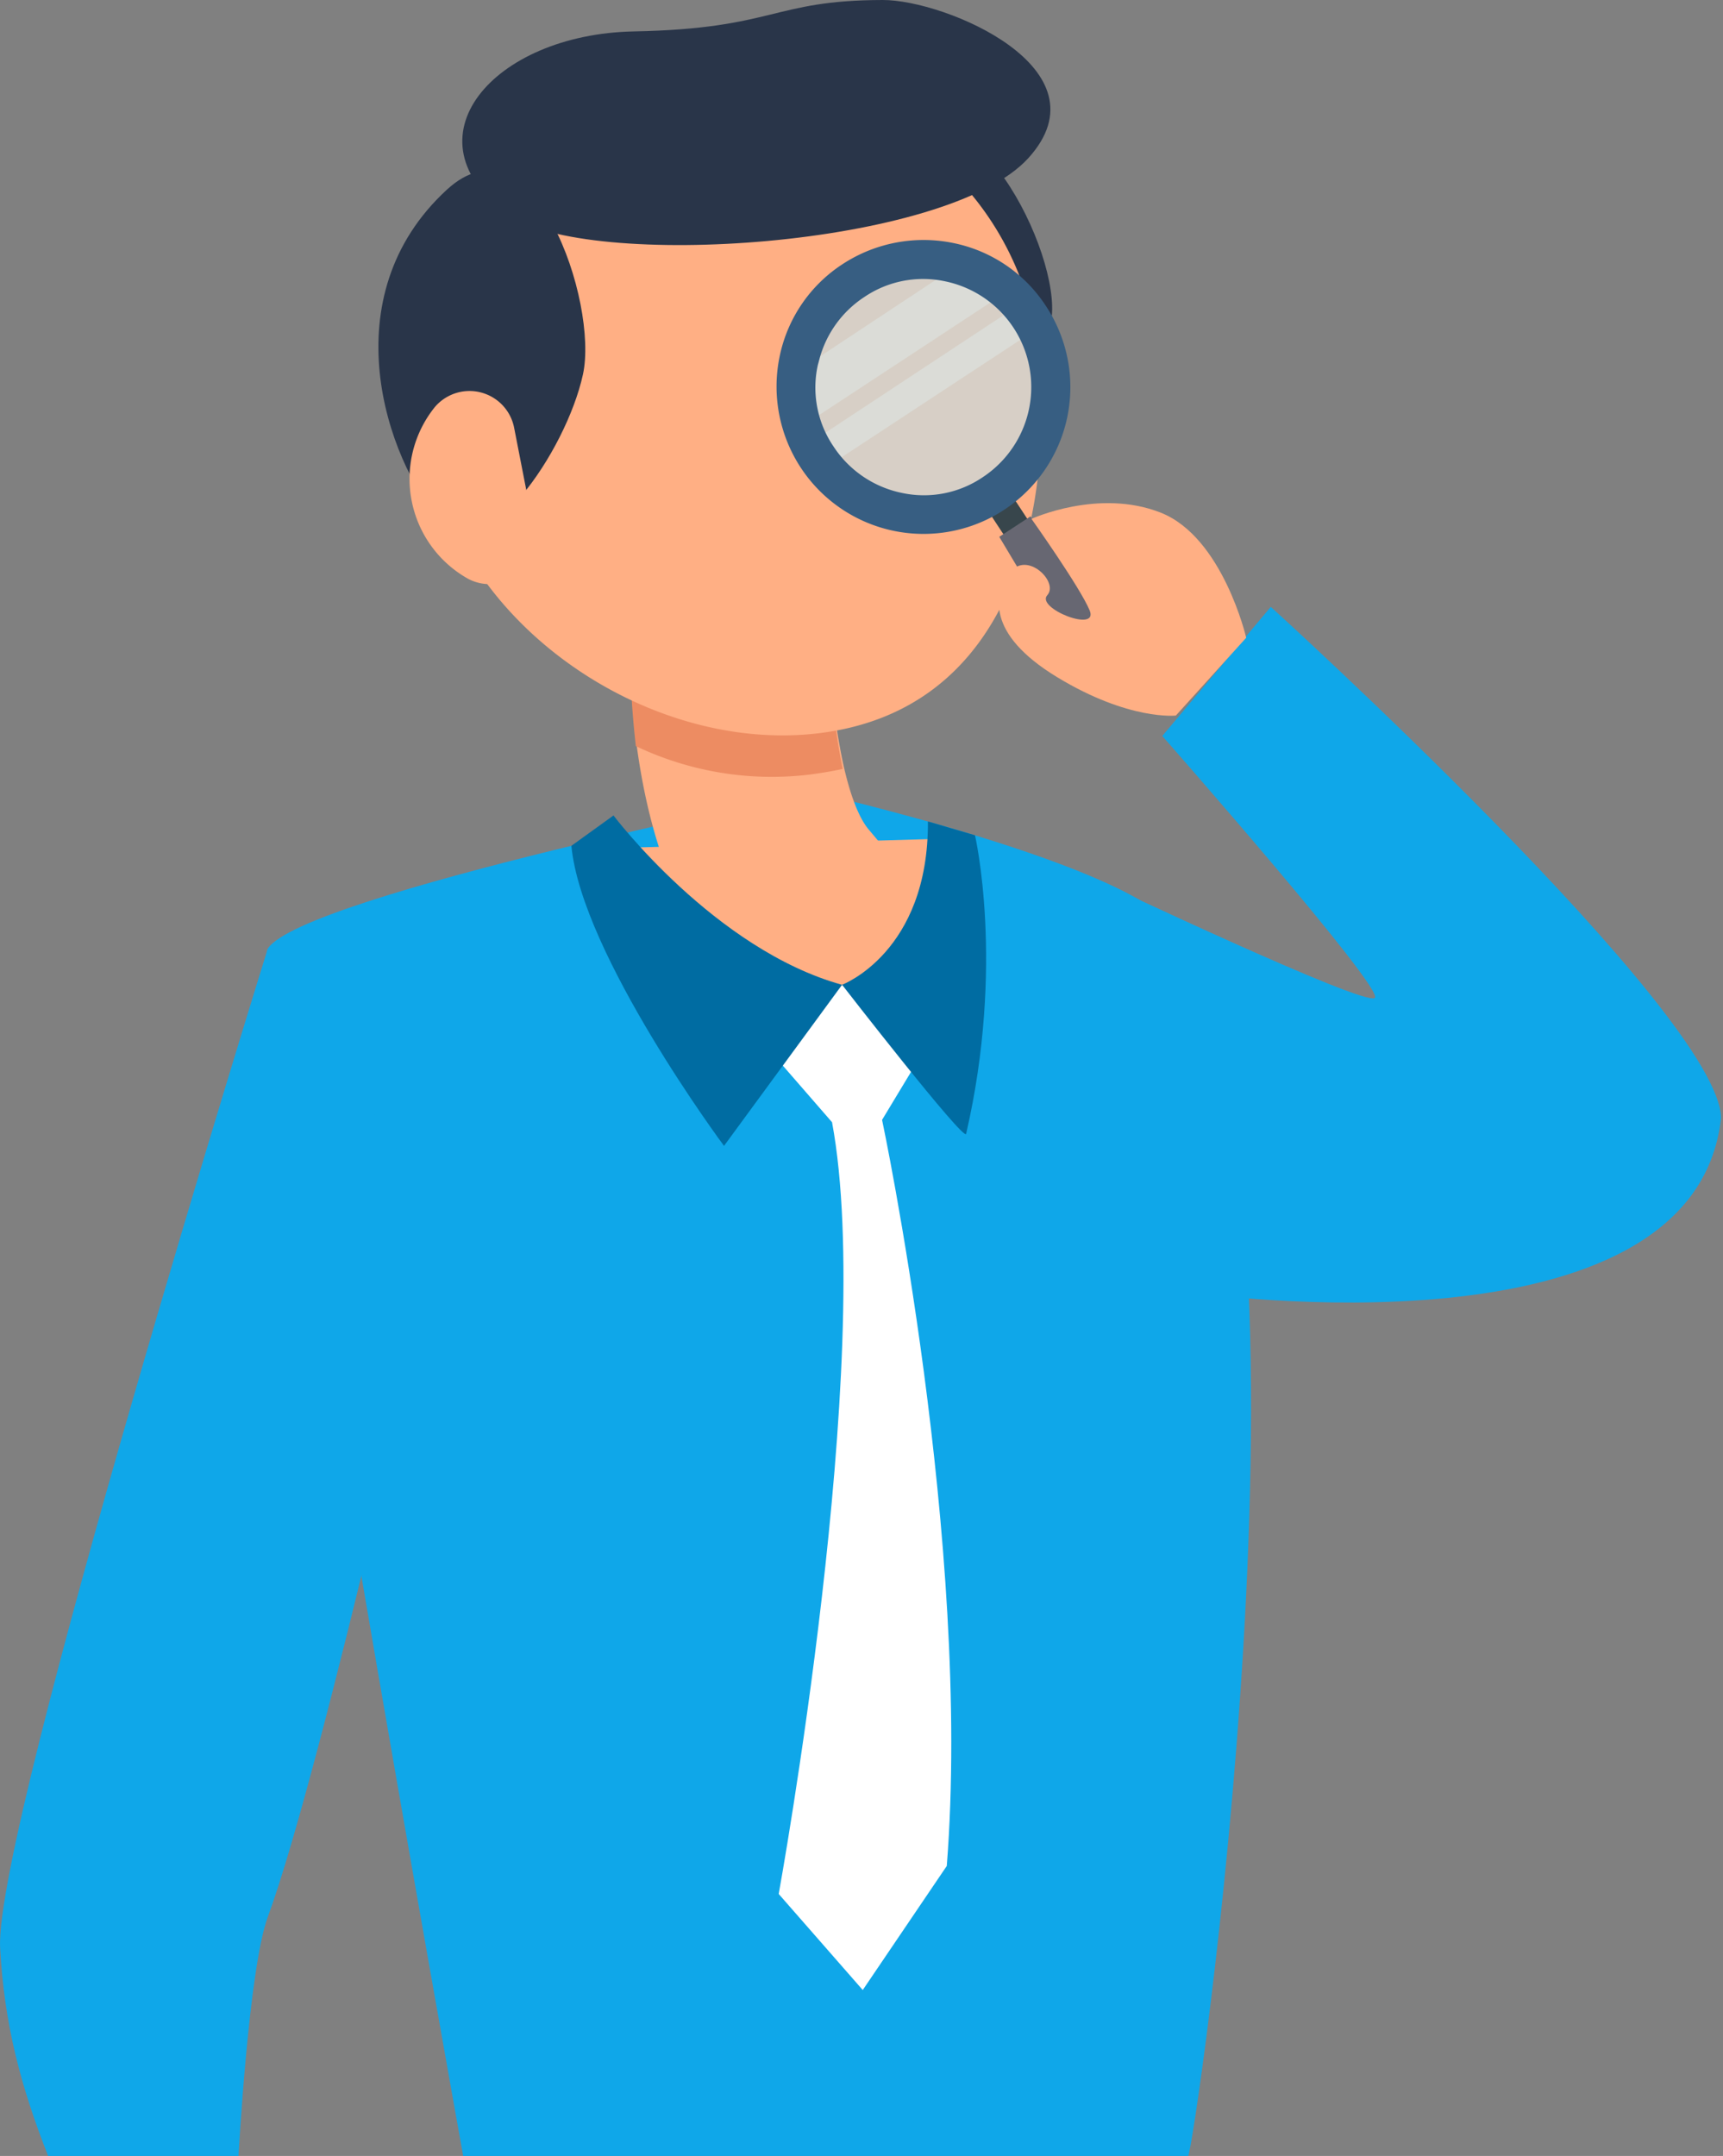
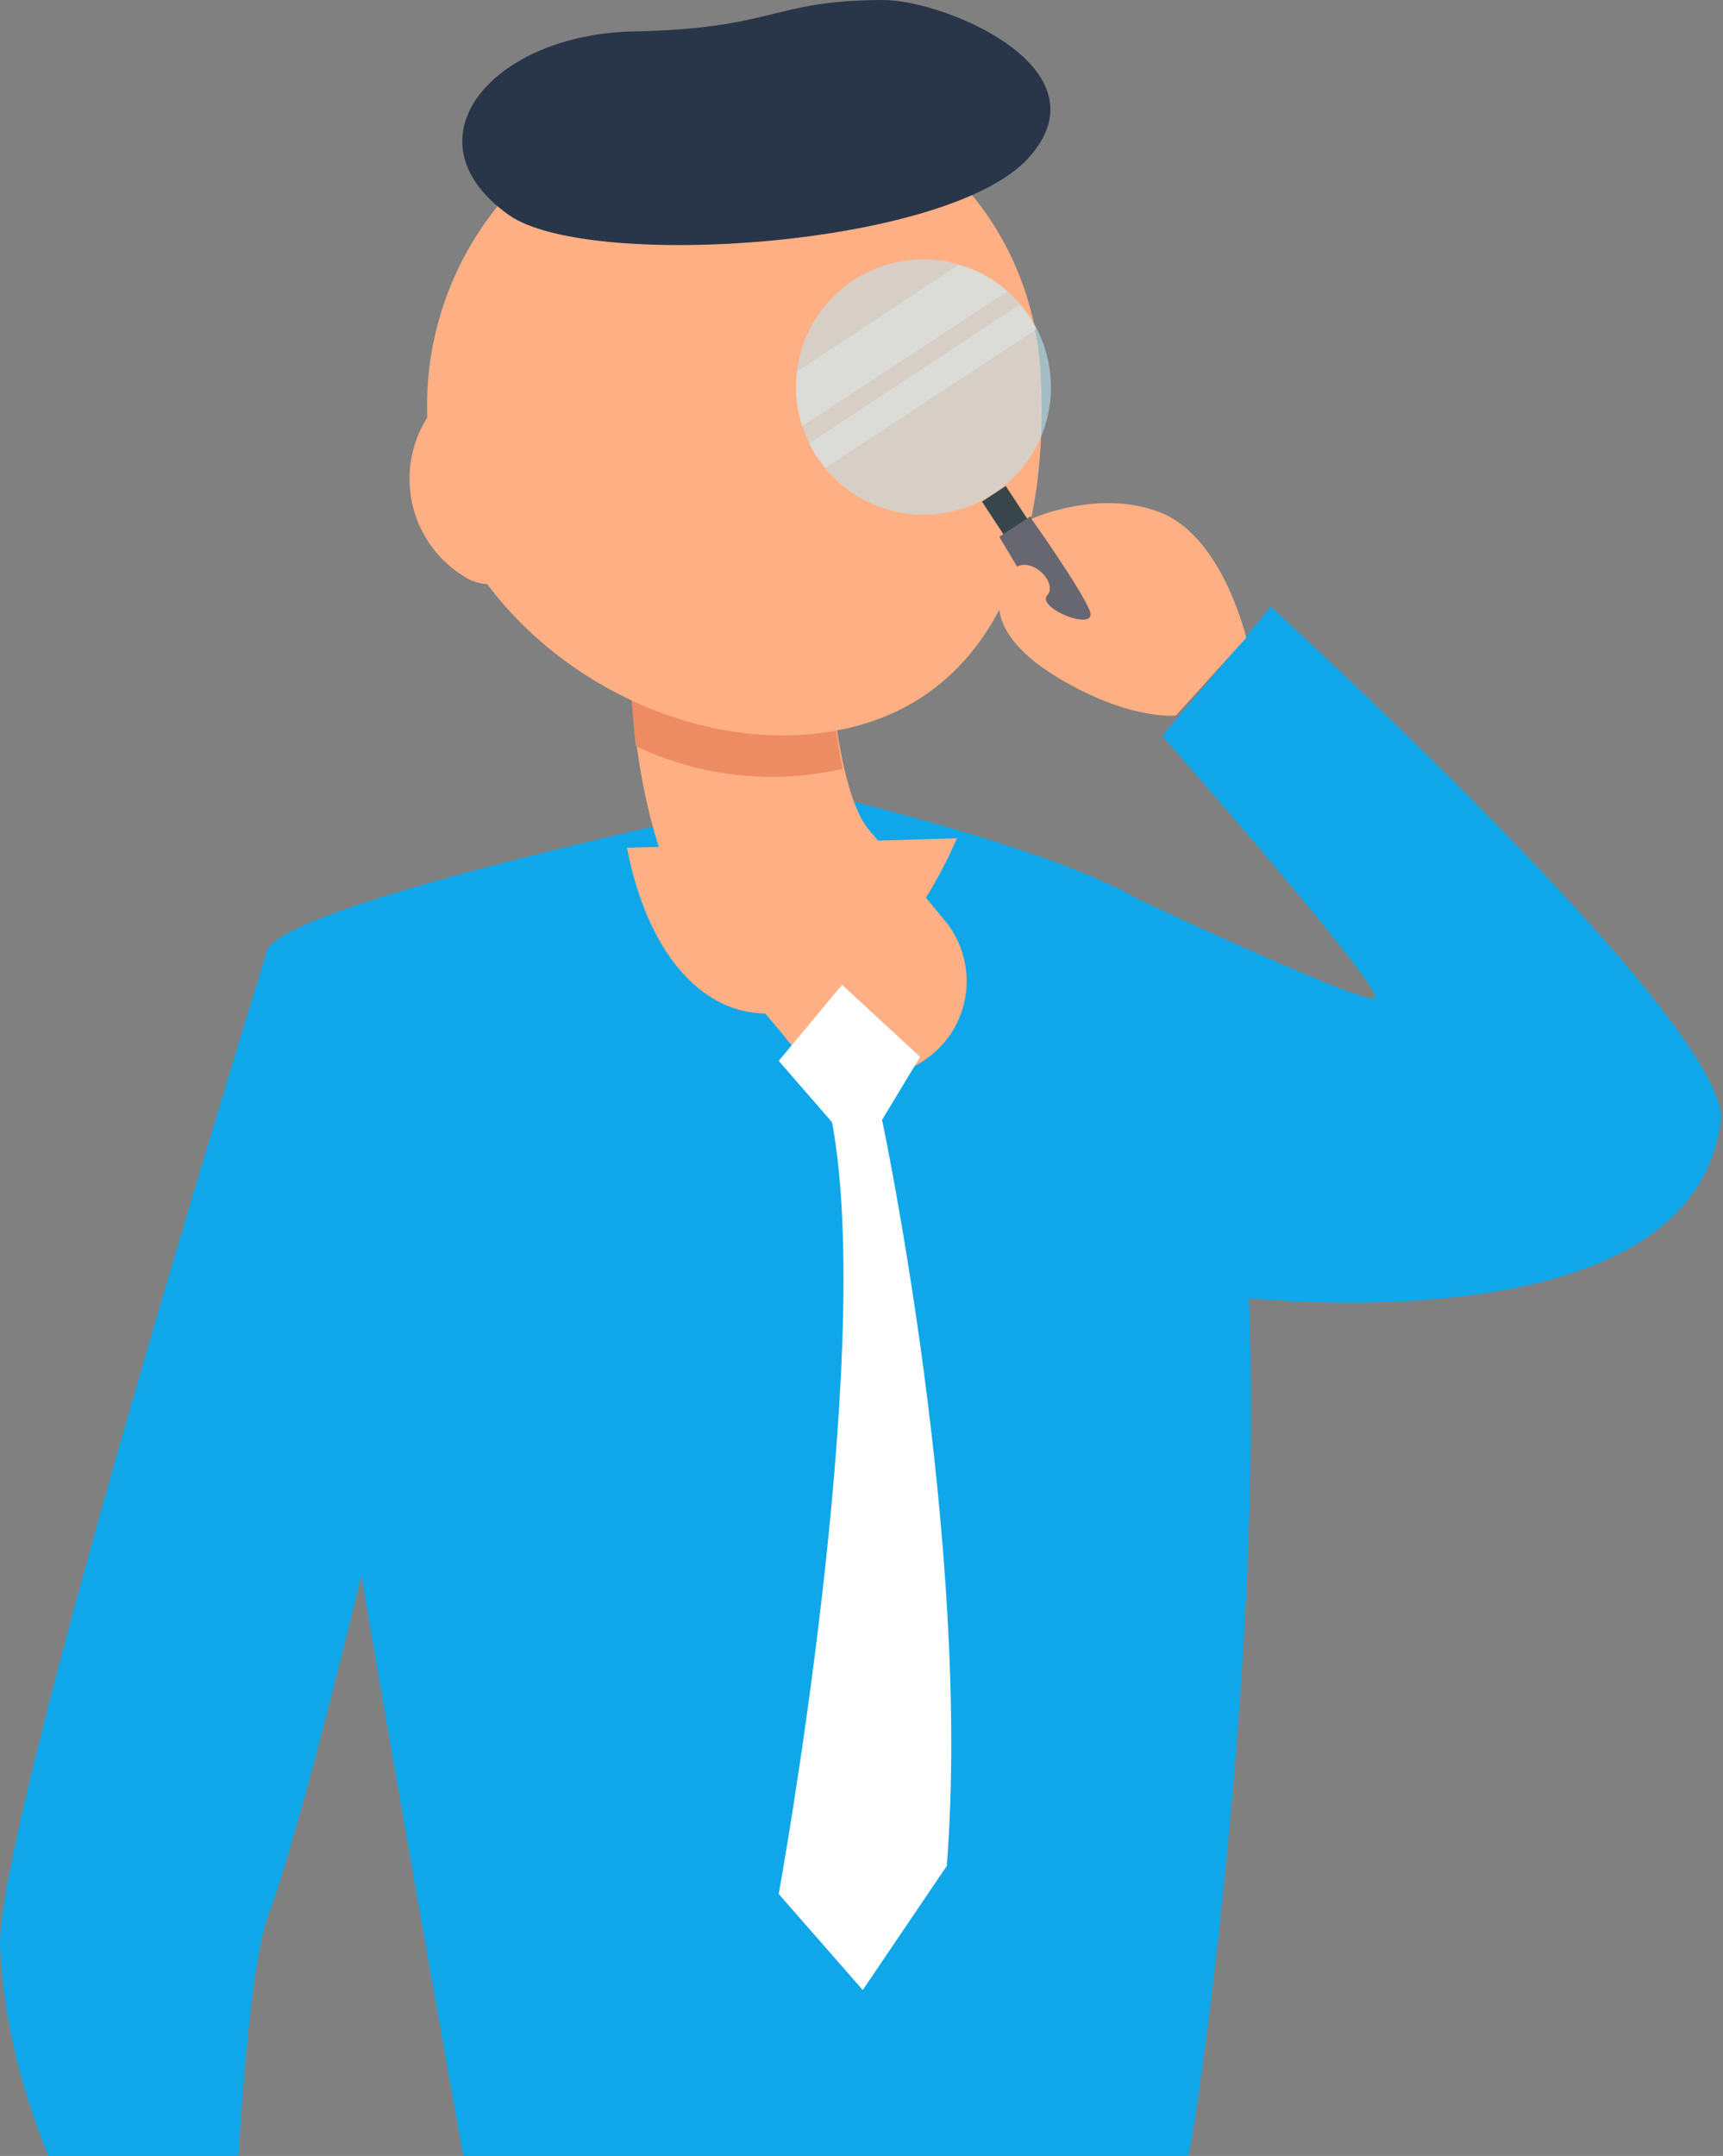
<svg xmlns="http://www.w3.org/2000/svg" width="211" height="264" fill="none" viewBox="0 0 211 264">
  <rect x="0" y="0" width="211" height="264" fill="#808080" stroke="none" />
  <path fill="#0FA7E9" d="M144.099 114.029c-4.632-8-44.553-17.062-44.553-17.062s-62.5 12.653-66.752 19.188C30.682 119.404 56.722 264 56.722 264H145.5c.633 0 17.882-116.655-1.401-149.971Z" />
  <path fill="#0FA7E9" d="m116.495 164.106 18.019-56.263s32.618 15.445 33.847 14.353c1.229-1.092-26.027-32.075-26.027-32.075l13.288-15.808s54.932 49.843 55.139 62.586c-3.323 30.189-64.418 21.415-64.418 21.415l-29.848 5.792Z" />
-   <path fill="#293549" d="M108.74 18.672c8.852-11.289 20.58 10.606 20.094 19.648-.521 9.735-8.134 25.653-14.232 20.62-7.93-6.549-17.79-25.05-5.862-40.268Z" />
  <path fill="#FFAF84" d="M113.629 129.516a12.49 12.49 0 0 1-17.183-2.113c-.107-.17-1.608-1.971-9.074-10.839-5.859-6.966-8.4-17.389-9.5-26.018a106.612 106.612 0 0 1-.714-14.514c.179-6.578 5.644-11.67 12.575-11.566a12.068 12.068 0 0 1 11.928 12.193 73.668 73.668 0 0 0 1.536 16.592c.786 3.672 1.858 6.72 3.144 8.275 8.288 9.841 9.467 11.331 9.467 11.331a11.62 11.62 0 0 1-2.179 16.659Z" />
  <path fill="#ED8C62" d="M103.197 94.153c-1.286.286-2.608.5-3.93.679a38.67 38.67 0 0 1-21.4-3.469 113.387 113.387 0 0 1-.715-14.968 12.258 12.258 0 0 1 24.507.647 78.252 78.252 0 0 0 1.538 17.111Z" />
  <path fill="#FFAF84" d="M127.418 45.569c1.25 21.431-5.744 41.593-27.09 44.208-21.346 2.615-45.126-13.986-47.741-35.331a38.941 38.941 0 0 1 33.916-43.387c21.345-2.614 39.661 13.04 40.915 34.51Zm-10.225 57.081c-5.554 12.652-14.16 21.267-22.862 21.452-8.675.265-15.17-7.909-17.55-20.295l40.412-1.157Z" />
-   <path fill="#293549" d="M54.718 23.231c10.553-9.717 18.605 13.782 16.669 22.628-2.083 9.524-12.157 24.01-17.366 18.055-6.769-7.735-13.528-27.583.697-40.683Z" />
  <path fill="#293549" d="M62.29 26.31c9.6 6.848 53.7 3.994 63.638-6.945C135.866 8.426 115.773-.015 108.105 0 94.516.025 94.928 3.511 77.623 3.847 60.318 4.183 49.326 17.06 62.29 26.31Z" />
  <path fill="#FFAF84" d="M50.414 61.323a13.994 13.994 0 0 0 6.934 9.563 5.567 5.567 0 0 0 8.049-6.027l-2.429-12.446a5.569 5.569 0 0 0-9.724-2.561 14 14 0 0 0-2.83 11.471Z" />
  <path fill="#fff" d="m103.119 120.59 9.558 8.822-4.658 7.718s11.027 51.989 7.924 91.357l-10.29 15.192-10.292-11.761s11.925-65.505 6.532-94.5l-6.532-7.514 7.758-9.314Z" />
-   <path fill="#006CA2" d="m103.119 120.59-14.456 19.725s-17.449-23.465-18.69-36.745l5.156-3.715s12.385 16.406 27.99 20.735Zm15.195 18.25c-.236 1.027-15.192-18.255-15.192-18.255s10.606-3.974 10.511-20l5.764 1.693s3.694 15.862-1.083 36.562Z" />
  <path fill="#0FA7E9" d="M32.793 116.154S-.643 223.597.013 238.458c.492 9.286 2.478 16.888 5.88 25.542H29.21s1.235-22.885 3.587-29.276c6.748-18.326 21.532-84.99 21.532-84.99l-21.536-33.58Z" />
  <path fill="#38464C" d="m123.758 66.756 2.909-1.912-3.506-5.332-2.908 1.912 3.505 5.332Z" />
  <path fill="#676772" d="M136.604 83.215a3.056 3.056 0 0 0 .795-4.367l-11.203-15.619-3.826 2.505 9.854 16.457a3.136 3.136 0 0 0 1.973 1.44 3.133 3.133 0 0 0 2.407-.416Z" />
  <path fill="#BDE5F2" d="M109.967 62.708a15.625 15.625 0 0 0 18.412-12.107 15.872 15.872 0 0 0-1.373-10.28 14.54 14.54 0 0 0-2.042-3.025 12.718 12.718 0 0 0-1.591-1.628 15.27 15.27 0 0 0-5.962-3.255l-1.189-.319a15.575 15.575 0 0 0-18.413 12.112 7.146 7.146 0 0 0-.18 1.228 15.366 15.366 0 0 0 .608 6.696 16.676 16.676 0 0 0 2.815 5.184 15.514 15.514 0 0 0 8.915 5.394Z" opacity=".6" />
  <path fill="#E3FBFF" d="m98.218 52.2 25.156-16.532a15.27 15.27 0 0 0-5.962-3.255L97.611 45.504a15.759 15.759 0 0 0 .607 6.695Zm2.834 5.114 25.885-17.011a14.547 14.547 0 0 0-2.043-3.026L99.08 54.307a14.09 14.09 0 0 0 1.972 3.007Z" opacity=".3" />
-   <path fill="#375E82" d="M130.466 52.06a17.99 17.99 0 0 1-14.519 13.09 17.987 17.987 0 0 1-17.886-7.887 18.118 18.118 0 0 1-2.602-13.536 17.729 17.729 0 0 1 7.709-11.373 18.118 18.118 0 0 1 13.538-2.603 17.727 17.727 0 0 1 11.373 7.709 18.012 18.012 0 0 1 2.387 14.6Zm-30.121-8.075-.207.773a12.813 12.813 0 0 0 1.926 9.9 13.174 13.174 0 0 0 8.383 5.701 12.82 12.82 0 0 0 9.901-1.925 13.22 13.22 0 0 0 2.133-20.32 13.222 13.222 0 0 0-6.74-3.666 12.822 12.822 0 0 0-9.901 1.925 13.111 13.111 0 0 0-5.495 7.612Z" />
  <path fill="#FFAF84" d="M143.998 87.62s-5.727.65-14.536-4.698c-8.81-5.348-7.768-10.274-5.72-12.875 2.048-2.601 5.957 1.237 4.508 2.837-1.448 1.6 6.361 4.67 5.185 1.847-1.175-2.823-7.119-11.193-7.119-11.193s8.209-3.772 15.824-.765c7.615 3.008 10.472 15.32 10.472 15.32l-8.614 9.528Z" />
</svg>